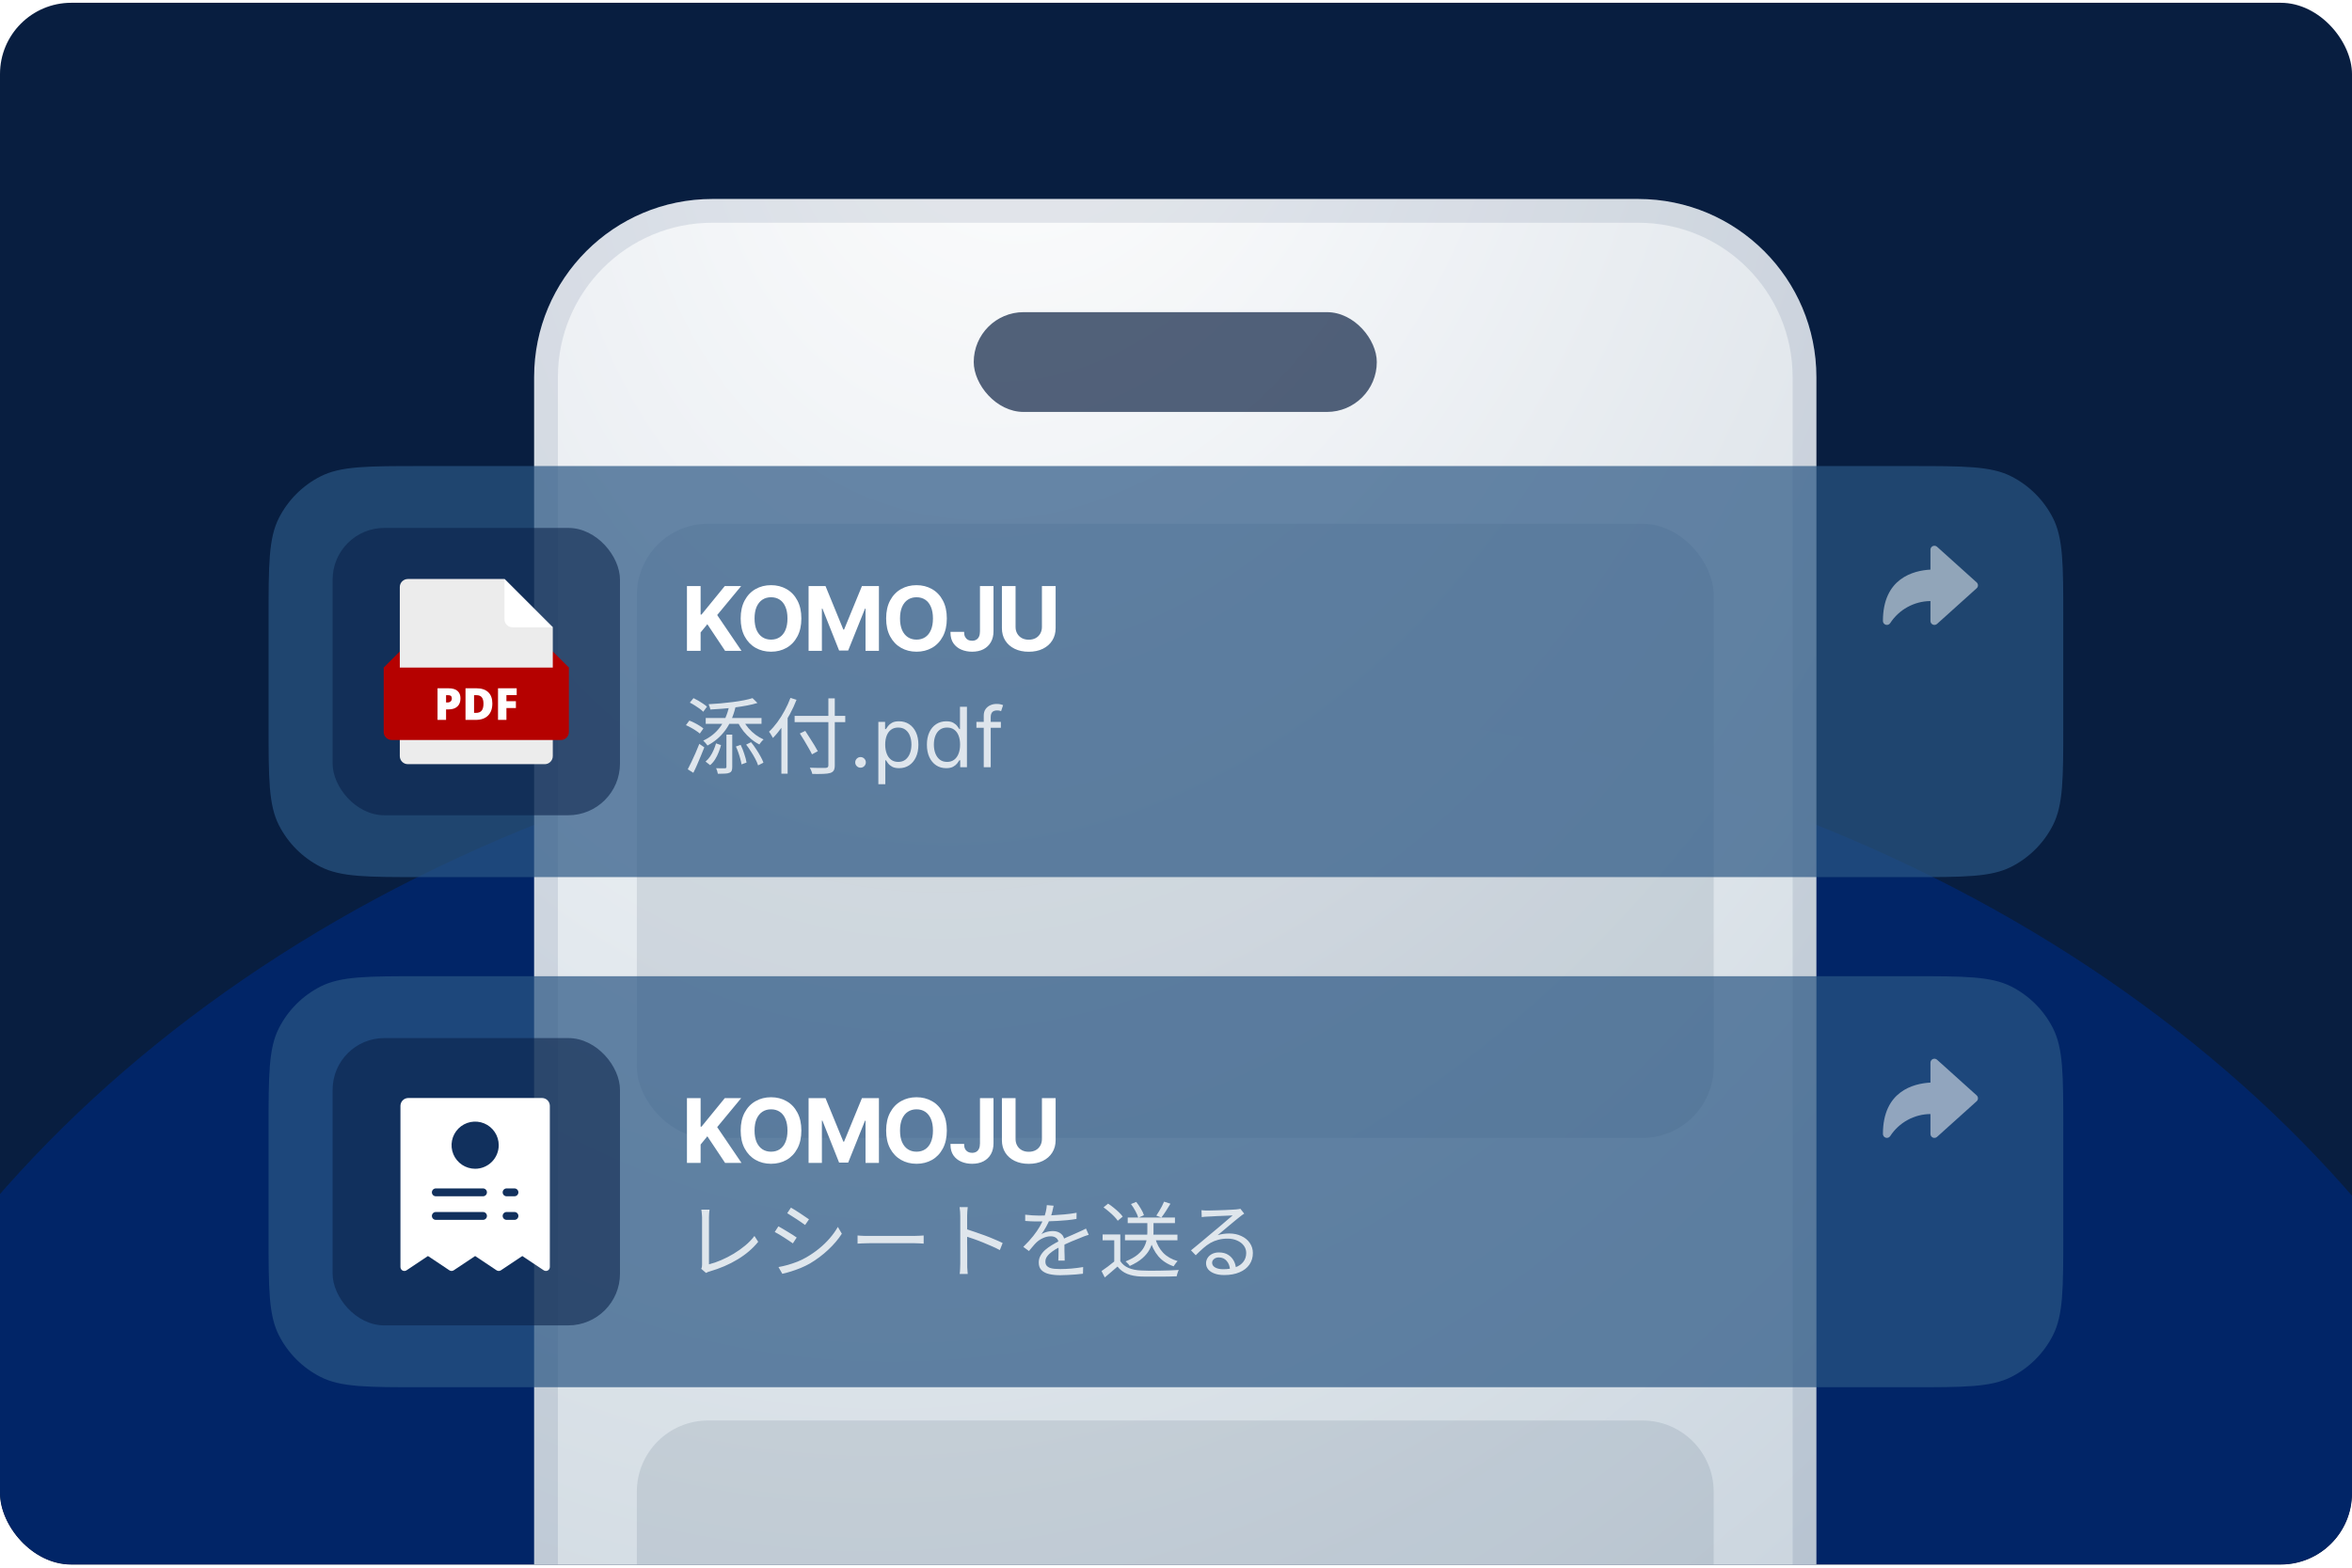
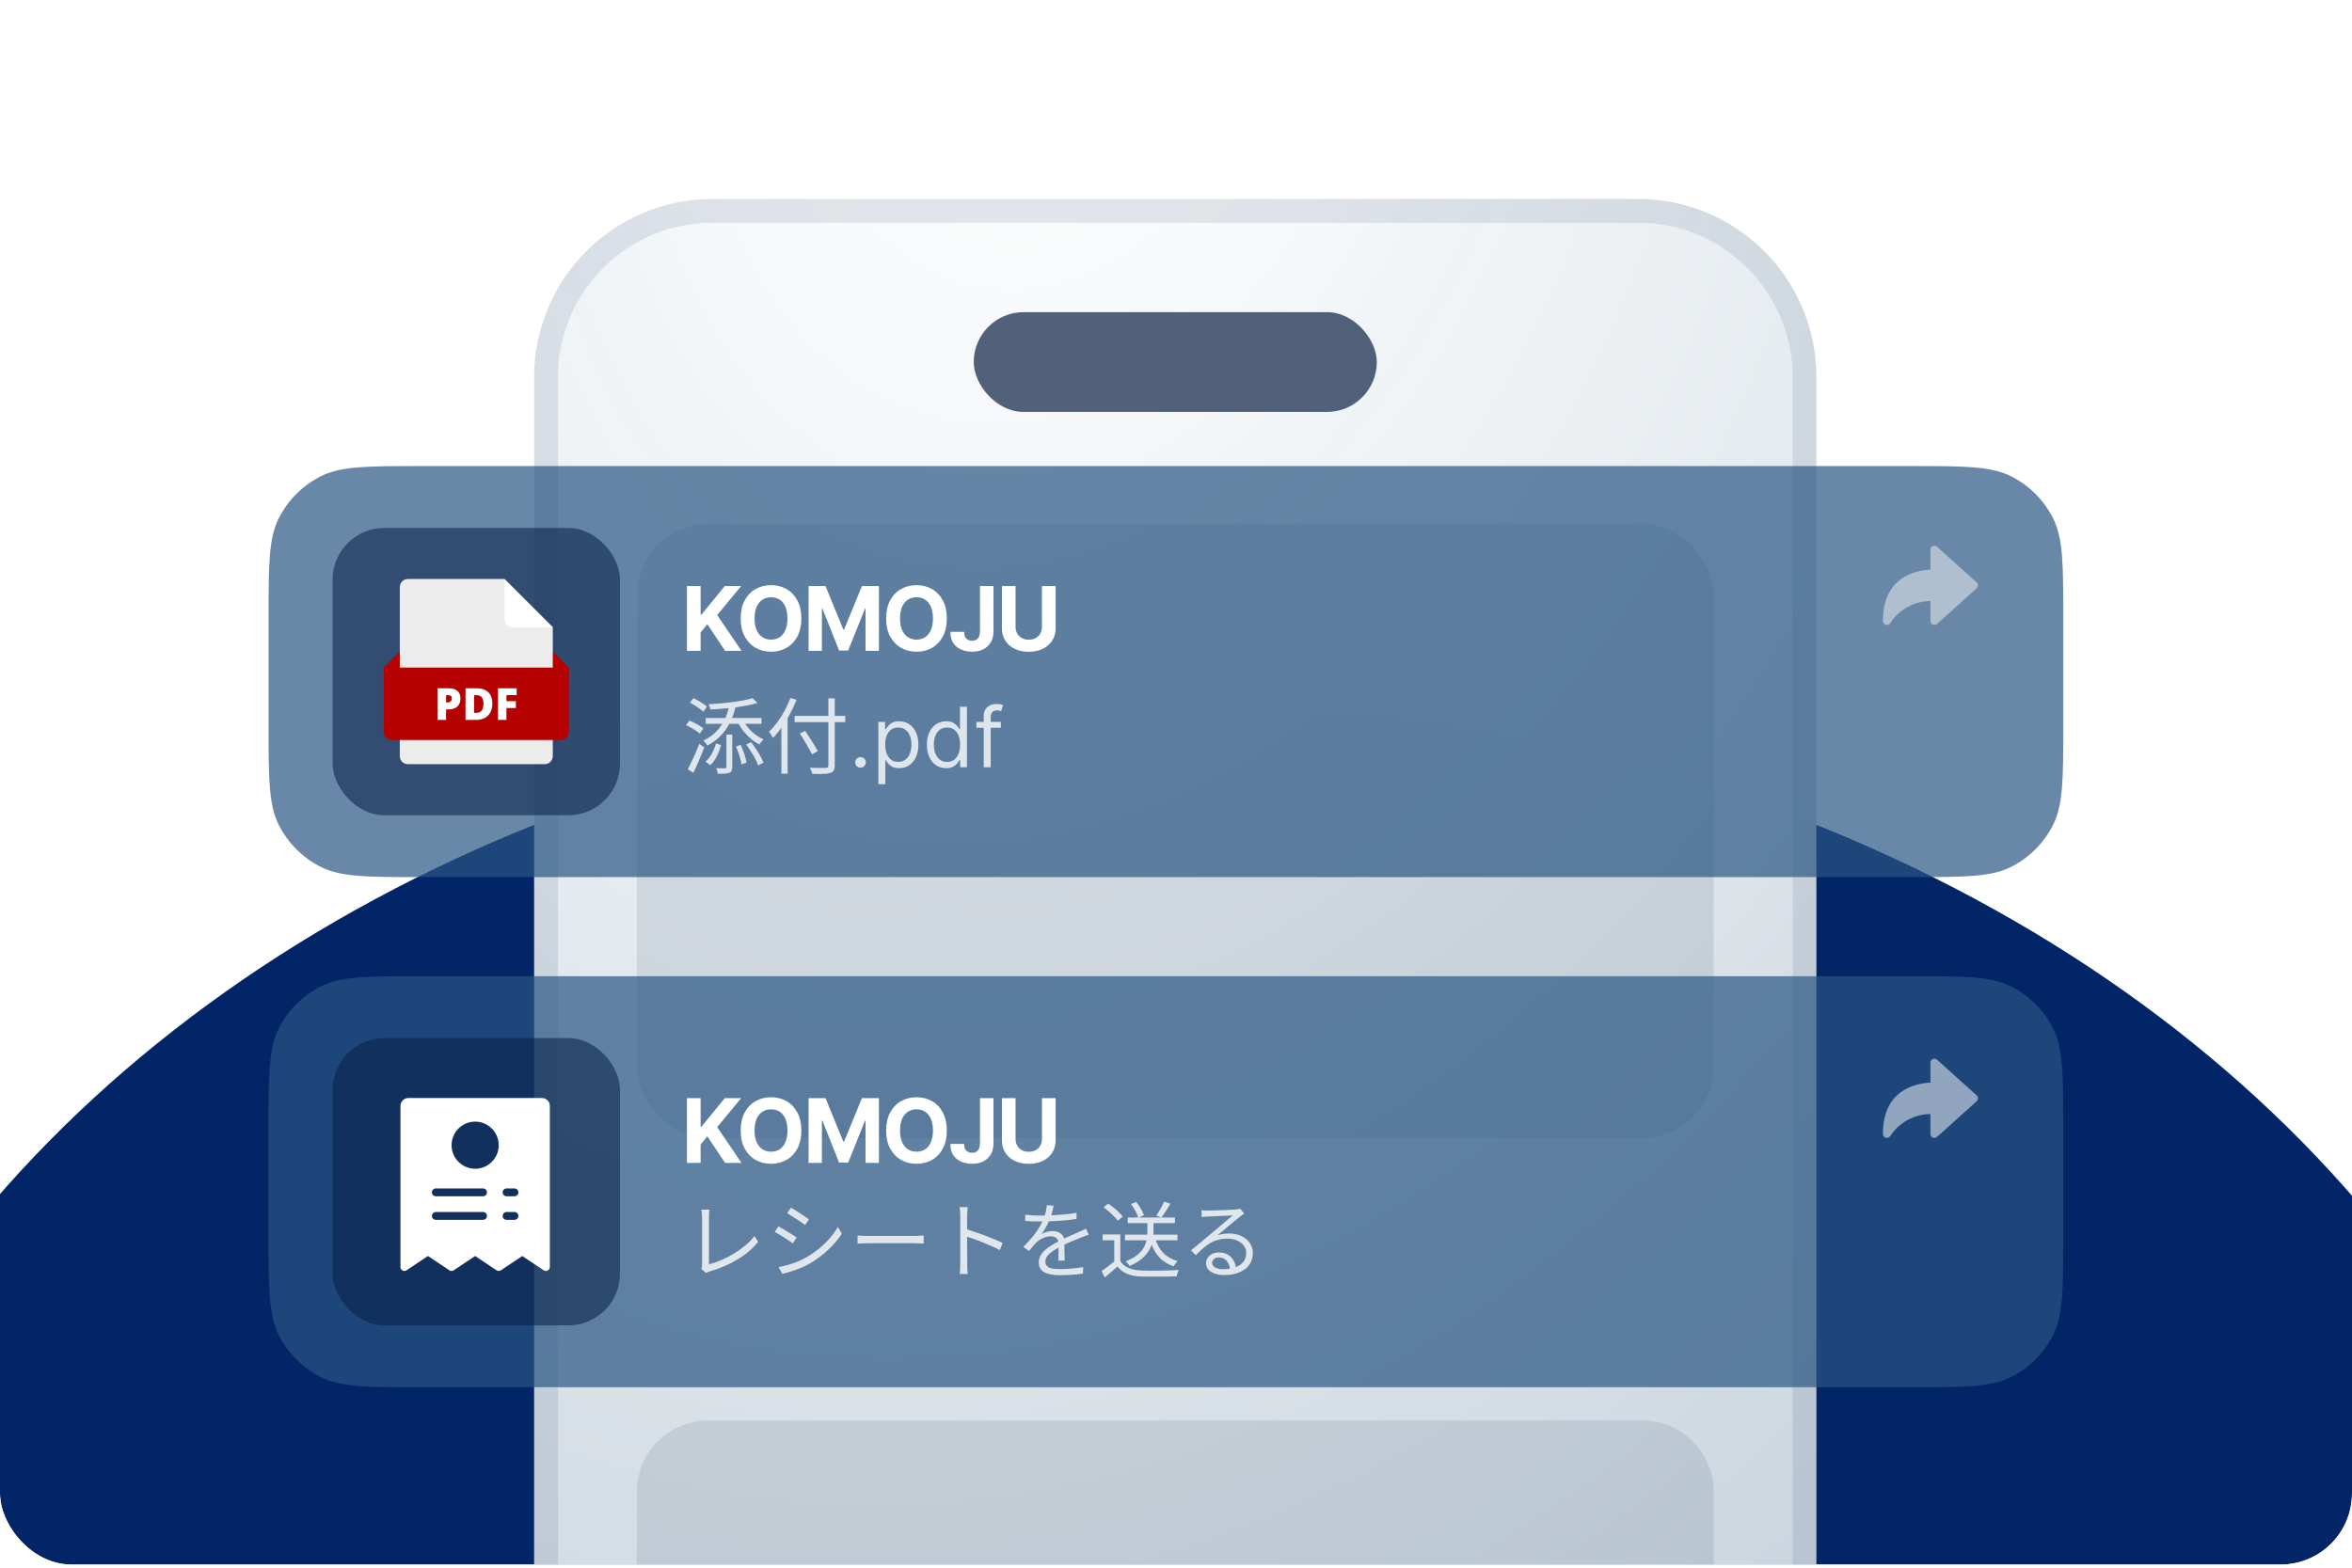
<svg xmlns="http://www.w3.org/2000/svg" width="396" height="264" viewBox="0 0 396 264" fill="none">
  <g clip-path="url(#clip0_11808_28622)">
-     <path d="M0 12.469C0 5.841 5.373 0.469 12 0.469H384C390.627 0.469 396 5.841 396 12.469V251.469C396 258.096 390.627 263.469 384 263.469H12C5.373 263.469 0 258.096 0 251.469V12.469Z" fill="#081E40" />
    <g filter="url(#filter0_f_11808_28622)">
      <ellipse cx="197.877" cy="312.881" rx="241.877" ry="194.412" fill="#012567" />
    </g>
    <path d="M89.93 63.51C89.93 46.941 103.361 33.51 119.93 33.51H275.82C292.389 33.51 305.82 46.941 305.82 63.51V270.59C305.82 275.008 302.239 278.59 297.82 278.59H97.93C93.511 278.59 89.93 275.008 89.93 270.59V63.51Z" fill="url(#paint0_radial_11808_28622)" />
    <path d="M119.93 35.51H275.82C291.284 35.51 303.82 48.046 303.82 63.51V270.59C303.82 273.904 301.134 276.59 297.82 276.59H97.93C94.616 276.59 91.93 273.904 91.93 270.59V63.51C91.93 48.046 104.466 35.51 119.93 35.51Z" stroke="#042255" stroke-opacity="0.1" stroke-width="4" />
    <rect opacity="0.1" x="107.223" y="88.199" width="181.305" height="103.424" rx="12" fill="#081E40" />
    <path opacity="0.1" d="M107.223 251.213C107.223 244.585 112.595 239.213 119.223 239.213H276.527C283.155 239.213 288.527 244.585 288.527 251.213V330.637C288.527 337.264 283.155 342.637 276.527 342.637H119.223C112.595 342.637 107.223 337.264 107.223 330.637V251.213Z" fill="#081E40" />
    <path data-figma-bg-blur-radius="103.221" d="M45.219 104.086C45.219 95.126 45.219 90.645 46.963 87.222C48.497 84.212 50.944 81.764 53.955 80.23C57.377 78.486 61.858 78.486 70.819 78.486H321.787C330.748 78.486 335.228 78.486 338.651 80.23C341.661 81.764 344.109 84.212 345.643 87.222C347.387 90.645 347.387 95.126 347.387 104.086V122.105C347.387 131.066 347.387 135.546 345.643 138.969C344.109 141.98 341.661 144.427 338.651 145.961C335.228 147.705 330.748 147.705 321.787 147.705H70.819C61.858 147.705 57.377 147.705 53.955 145.961C50.944 144.427 48.497 141.98 46.963 138.969C45.219 135.546 45.219 131.066 45.219 122.105V104.086Z" fill="#2A5684" fill-opacity="0.7" />
    <path d="M115.66 109.602V98.689H117.96V103.5H118.106L122.032 98.689H124.793L120.75 103.574L124.845 109.602H122.083L119.095 105.119L117.96 106.503V109.602H115.66ZM129.818 109.748C128.851 109.748 127.982 109.528 127.21 109.089C126.439 108.649 125.829 108.012 125.379 107.177C124.93 106.342 124.706 105.334 124.706 104.152C124.706 102.961 124.93 101.948 125.379 101.113C125.829 100.273 126.439 99.636 127.21 99.201C127.982 98.762 128.851 98.542 129.818 98.542C130.785 98.542 131.654 98.762 132.425 99.201C133.197 99.636 133.805 100.273 134.249 101.113C134.698 101.948 134.923 102.961 134.923 104.152C134.923 105.339 134.698 106.35 134.249 107.185C133.805 108.02 133.197 108.657 132.425 109.096C131.654 109.531 130.785 109.748 129.818 109.748ZM129.818 107.712C130.379 107.712 130.868 107.575 131.283 107.302C131.698 107.028 132.018 106.628 132.242 106.101C132.472 105.568 132.586 104.919 132.586 104.152C132.586 103.381 132.472 102.729 132.242 102.197C132.018 101.665 131.698 101.262 131.283 100.988C130.868 100.715 130.379 100.578 129.818 100.578C129.261 100.578 128.775 100.715 128.36 100.988C127.945 101.262 127.621 101.665 127.386 102.197C127.157 102.729 127.042 103.381 127.042 104.152C127.042 104.919 127.157 105.568 127.386 106.101C127.621 106.628 127.945 107.028 128.36 107.302C128.775 107.575 129.261 107.712 129.818 107.712ZM136.139 98.689H138.988L141.991 106.02H142.115L145.125 98.689H147.982V109.602H145.726V102.497H145.638L142.804 109.55H141.28L138.468 102.482H138.38V109.602H136.139V98.689ZM154.31 109.748C153.343 109.748 152.474 109.528 151.703 109.089C150.931 108.649 150.321 108.012 149.872 107.177C149.422 106.342 149.198 105.334 149.198 104.152C149.198 102.961 149.422 101.948 149.872 101.113C150.321 100.273 150.931 99.636 151.703 99.201C152.474 98.762 153.343 98.542 154.31 98.542C155.277 98.542 156.146 98.762 156.917 99.201C157.689 99.636 158.297 100.273 158.741 101.113C159.19 101.948 159.415 102.961 159.415 104.152C159.415 105.339 159.19 106.35 158.741 107.185C158.297 108.02 157.689 108.657 156.917 109.096C156.146 109.531 155.277 109.748 154.31 109.748ZM154.31 107.712C154.872 107.712 155.36 107.575 155.775 107.302C156.19 107.028 156.51 106.628 156.734 106.101C156.964 105.568 157.079 104.919 157.079 104.152C157.079 103.381 156.964 102.729 156.734 102.197C156.51 101.665 156.19 101.262 155.775 100.988C155.36 100.715 154.872 100.578 154.31 100.578C153.753 100.578 153.268 100.715 152.853 100.988C152.438 101.262 152.113 101.665 151.878 102.197C151.649 102.729 151.534 103.381 151.534 104.152C151.534 104.919 151.649 105.568 151.878 106.101C152.113 106.628 152.438 107.028 152.853 107.302C153.268 107.575 153.753 107.712 154.31 107.712ZM163.67 109.748C163.011 109.748 162.406 109.631 161.854 109.396C161.302 109.162 160.86 108.808 160.528 108.334C160.196 107.861 160.03 107.258 160.03 106.525V106.401H162.33V106.525C162.33 106.813 162.386 107.06 162.499 107.265C162.611 107.47 162.767 107.629 162.967 107.741C163.167 107.849 163.402 107.902 163.67 107.902C163.954 107.902 164.193 107.841 164.388 107.719C164.588 107.597 164.74 107.419 164.842 107.185C164.945 106.945 164.996 106.652 164.996 106.306V98.689H167.274V106.306C167.274 107.004 167.127 107.612 166.834 108.129C166.542 108.647 166.124 109.047 165.582 109.331C165.045 109.609 164.408 109.748 163.67 109.748ZM175.426 98.689H177.733V105.771C177.733 106.567 177.542 107.265 177.162 107.866C176.786 108.461 176.258 108.925 175.58 109.257C174.901 109.589 174.11 109.755 173.207 109.755C172.303 109.755 171.512 109.589 170.833 109.257C170.155 108.925 169.627 108.461 169.251 107.866C168.875 107.265 168.688 106.567 168.688 105.771V98.689H170.987V105.581C170.987 105.996 171.08 106.367 171.266 106.694C171.451 107.016 171.71 107.27 172.042 107.456C172.374 107.636 172.762 107.727 173.207 107.727C173.656 107.727 174.046 107.636 174.378 107.456C174.71 107.27 174.967 107.016 175.147 106.694C175.333 106.367 175.426 105.996 175.426 105.581V98.689Z" fill="white" />
    <path opacity="0.8" d="M120.557 125.183L121.397 125.477C121.294 125.869 121.159 126.275 120.991 126.695C120.832 127.106 120.636 127.498 120.403 127.871C120.17 128.245 119.89 128.571 119.563 128.851L118.793 128.249C119.092 127.997 119.353 127.703 119.577 127.367C119.801 127.031 119.992 126.677 120.151 126.303C120.319 125.921 120.454 125.547 120.557 125.183ZM123.903 125.715L124.701 125.435C124.934 125.902 125.14 126.415 125.317 126.975C125.504 127.526 125.63 128.007 125.695 128.417L124.841 128.725C124.813 128.455 124.748 128.147 124.645 127.801C124.552 127.447 124.44 127.087 124.309 126.723C124.188 126.359 124.052 126.023 123.903 125.715ZM125.625 125.393L126.451 124.987C126.74 125.333 127.02 125.715 127.291 126.135C127.571 126.546 127.818 126.952 128.033 127.353C128.257 127.745 128.425 128.105 128.537 128.431L127.641 128.893C127.538 128.567 127.38 128.198 127.165 127.787C126.95 127.377 126.708 126.966 126.437 126.555C126.176 126.135 125.905 125.748 125.625 125.393ZM125.149 121.361C125.382 121.8 125.676 122.225 126.031 122.635C126.386 123.046 126.782 123.415 127.221 123.741C127.66 124.059 128.108 124.32 128.565 124.525C128.49 124.581 128.406 124.661 128.313 124.763C128.22 124.866 128.131 124.973 128.047 125.085C127.972 125.188 127.907 125.281 127.851 125.365C127.366 125.123 126.894 124.81 126.437 124.427C125.989 124.045 125.574 123.62 125.191 123.153C124.818 122.677 124.5 122.183 124.239 121.669L125.149 121.361ZM122.769 118.911L123.833 119.079C123.46 120.638 122.881 121.945 122.097 122.999C121.322 124.054 120.328 124.903 119.115 125.547C119.068 125.473 119.003 125.384 118.919 125.281C118.835 125.179 118.746 125.076 118.653 124.973C118.56 124.871 118.476 124.787 118.401 124.721C119.577 124.171 120.52 123.415 121.229 122.453C121.948 121.492 122.461 120.311 122.769 118.911ZM126.703 117.567L127.529 118.379C127.025 118.538 126.456 118.678 125.821 118.799C125.186 118.921 124.514 119.028 123.805 119.121C123.105 119.215 122.396 119.289 121.677 119.345C120.958 119.401 120.263 119.448 119.591 119.485C119.582 119.355 119.544 119.205 119.479 119.037C119.423 118.86 119.367 118.711 119.311 118.589C119.964 118.552 120.636 118.505 121.327 118.449C122.027 118.384 122.708 118.309 123.371 118.225C124.034 118.141 124.65 118.043 125.219 117.931C125.798 117.819 126.292 117.698 126.703 117.567ZM118.821 120.913H128.215V121.893H118.821V120.913ZM122.307 123.713H123.287V129.159C123.287 129.43 123.254 129.64 123.189 129.789C123.124 129.948 122.993 130.065 122.797 130.139C122.61 130.223 122.358 130.27 122.041 130.279C121.733 130.298 121.341 130.307 120.865 130.307C120.846 130.177 120.809 130.023 120.753 129.845C120.697 129.668 120.632 129.509 120.557 129.369C120.912 129.379 121.229 129.383 121.509 129.383C121.789 129.383 121.976 129.383 122.069 129.383C122.228 129.374 122.307 129.299 122.307 129.159V123.713ZM116.147 118.323L116.763 117.567C117.024 117.689 117.3 117.833 117.589 118.001C117.878 118.169 118.149 118.342 118.401 118.519C118.662 118.687 118.872 118.851 119.031 119.009L118.401 119.863C118.252 119.695 118.051 119.523 117.799 119.345C117.547 119.159 117.276 118.977 116.987 118.799C116.698 118.613 116.418 118.454 116.147 118.323ZM115.489 122.117L116.063 121.347C116.352 121.45 116.646 121.581 116.945 121.739C117.244 121.889 117.524 122.047 117.785 122.215C118.046 122.374 118.261 122.528 118.429 122.677L117.827 123.531C117.659 123.382 117.444 123.223 117.183 123.055C116.931 122.878 116.656 122.71 116.357 122.551C116.058 122.383 115.769 122.239 115.489 122.117ZM115.797 129.551C115.984 129.197 116.189 128.786 116.413 128.319C116.646 127.843 116.875 127.344 117.099 126.821C117.332 126.289 117.547 125.771 117.743 125.267L118.583 125.855C118.406 126.322 118.21 126.807 117.995 127.311C117.79 127.815 117.58 128.31 117.365 128.795C117.16 129.271 116.95 129.719 116.735 130.139L115.797 129.551ZM133.787 120.549H142.313V121.613H133.787V120.549ZM139.471 117.609H140.549V128.879C140.549 129.281 140.488 129.575 140.367 129.761C140.246 129.948 140.054 130.083 139.793 130.167C139.522 130.251 139.14 130.303 138.645 130.321C138.15 130.34 137.525 130.345 136.769 130.335C136.75 130.242 136.718 130.13 136.671 129.999C136.624 129.878 136.573 129.752 136.517 129.621C136.461 129.5 136.405 129.388 136.349 129.285C136.741 129.304 137.119 129.313 137.483 129.313C137.856 129.323 138.178 129.323 138.449 129.313C138.72 129.313 138.906 129.313 139.009 129.313C139.177 129.304 139.294 129.267 139.359 129.201C139.434 129.145 139.471 129.038 139.471 128.879V117.609ZM134.669 123.517L135.579 123.083C135.822 123.447 136.074 123.839 136.335 124.259C136.606 124.679 136.862 125.085 137.105 125.477C137.348 125.869 137.544 126.21 137.693 126.499L136.713 127.031C136.573 126.733 136.386 126.383 136.153 125.981C135.929 125.58 135.686 125.165 135.425 124.735C135.164 124.297 134.912 123.891 134.669 123.517ZM131.561 121.249L132.611 120.199V120.213V130.293H131.561V121.249ZM133.087 117.525L134.109 117.847C133.792 118.659 133.423 119.457 133.003 120.241C132.583 121.025 132.13 121.763 131.645 122.453C131.16 123.135 130.656 123.741 130.133 124.273C130.096 124.189 130.035 124.082 129.951 123.951C129.876 123.811 129.797 123.676 129.713 123.545C129.629 123.415 129.55 123.307 129.475 123.223C129.96 122.766 130.427 122.234 130.875 121.627C131.323 121.021 131.734 120.367 132.107 119.667C132.49 118.967 132.816 118.253 133.087 117.525ZM144.886 129.281C144.641 129.281 144.43 129.193 144.255 129.017C144.079 128.842 143.991 128.631 143.991 128.386C143.991 128.141 144.079 127.93 144.255 127.754C144.43 127.579 144.641 127.491 144.886 127.491C145.131 127.491 145.342 127.579 145.517 127.754C145.693 127.93 145.781 128.141 145.781 128.386C145.781 128.548 145.739 128.697 145.657 128.833C145.577 128.969 145.469 129.079 145.333 129.161C145.201 129.241 145.052 129.281 144.886 129.281ZM147.886 132.065V121.565H149.02V122.778H149.159C149.245 122.645 149.365 122.476 149.517 122.271C149.673 122.062 149.895 121.876 150.183 121.714C150.475 121.548 150.869 121.465 151.366 121.465C152.009 121.465 152.576 121.626 153.067 121.948C153.557 122.269 153.94 122.725 154.215 123.315C154.49 123.905 154.628 124.601 154.628 125.403C154.628 126.212 154.49 126.913 154.215 127.506C153.94 128.096 153.559 128.553 153.072 128.878C152.585 129.2 152.023 129.36 151.386 129.36C150.896 129.36 150.503 129.279 150.208 129.117C149.913 128.951 149.686 128.764 149.527 128.555C149.368 128.343 149.245 128.167 149.159 128.028H149.06V132.065H147.886ZM149.04 125.383C149.04 125.96 149.124 126.468 149.293 126.909C149.462 127.347 149.709 127.69 150.034 127.938C150.359 128.184 150.757 128.306 151.227 128.306C151.718 128.306 152.127 128.177 152.455 127.919C152.787 127.657 153.035 127.305 153.201 126.865C153.37 126.42 153.455 125.927 153.455 125.383C153.455 124.846 153.372 124.362 153.206 123.931C153.044 123.497 152.797 123.154 152.465 122.902C152.137 122.647 151.724 122.519 151.227 122.519C150.75 122.519 150.349 122.64 150.024 122.882C149.699 123.121 149.454 123.456 149.288 123.887C149.123 124.314 149.04 124.813 149.04 125.383ZM159.301 129.36C158.665 129.36 158.103 129.2 157.616 128.878C157.129 128.553 156.747 128.096 156.472 127.506C156.197 126.913 156.06 126.212 156.06 125.403C156.06 124.601 156.197 123.905 156.472 123.315C156.747 122.725 157.13 122.269 157.621 121.948C158.111 121.626 158.678 121.465 159.321 121.465C159.818 121.465 160.211 121.548 160.499 121.714C160.791 121.876 161.013 122.062 161.165 122.271C161.321 122.476 161.442 122.645 161.528 122.778H161.628V119.019H162.801V129.201H161.668V128.028H161.528C161.442 128.167 161.32 128.343 161.161 128.555C161.001 128.764 160.774 128.951 160.479 129.117C160.184 129.279 159.792 129.36 159.301 129.36ZM159.46 128.306C159.931 128.306 160.329 128.184 160.653 127.938C160.978 127.69 161.225 127.347 161.394 126.909C161.563 126.468 161.648 125.96 161.648 125.383C161.648 124.813 161.565 124.314 161.399 123.887C161.233 123.456 160.988 123.121 160.663 122.882C160.339 122.64 159.938 122.519 159.46 122.519C158.963 122.519 158.549 122.647 158.217 122.902C157.889 123.154 157.642 123.497 157.477 123.931C157.314 124.362 157.233 124.846 157.233 125.383C157.233 125.927 157.316 126.42 157.482 126.865C157.651 127.305 157.899 127.657 158.227 127.919C158.559 128.177 158.97 128.306 159.46 128.306ZM168.513 121.565V122.559H164.397V121.565H168.513ZM165.63 129.201V120.511C165.63 120.073 165.733 119.709 165.938 119.417C166.144 119.125 166.411 118.907 166.739 118.761C167.067 118.615 167.413 118.542 167.778 118.542C168.066 118.542 168.301 118.565 168.484 118.612C168.666 118.658 168.802 118.701 168.891 118.741L168.553 119.755C168.494 119.735 168.411 119.71 168.305 119.681C168.202 119.651 168.066 119.636 167.897 119.636C167.509 119.636 167.229 119.734 167.057 119.929C166.888 120.125 166.803 120.411 166.803 120.789V129.201H165.63Z" fill="white" />
    <path opacity="0.6" d="M326.136 92.075C326.04 91.989 325.921 91.932 325.794 91.912C325.667 91.892 325.537 91.91 325.419 91.962C325.301 92.015 325.202 92.1 325.131 92.208C325.061 92.316 325.024 92.442 325.024 92.571V95.923C322.178 96.078 317.023 97.358 317.023 104.572C317.024 104.715 317.07 104.855 317.156 104.97C317.242 105.085 317.363 105.169 317.501 105.21C317.639 105.251 317.786 105.246 317.921 105.196C318.055 105.147 318.17 105.055 318.249 104.934C318.984 103.804 319.987 102.873 321.169 102.225C322.351 101.576 323.676 101.231 325.024 101.218V104.572C325.024 104.7 325.061 104.827 325.131 104.935C325.202 105.043 325.301 105.128 325.419 105.18C325.537 105.233 325.667 105.25 325.794 105.23C325.921 105.21 326.04 105.154 326.136 105.068L332.803 99.067C332.873 99.005 332.928 98.928 332.967 98.843C333.005 98.757 333.024 98.665 333.024 98.571C333.024 98.478 333.005 98.385 332.967 98.3C332.928 98.214 332.873 98.138 332.803 98.075L326.136 92.075Z" fill="#DDE4EB" />
    <rect x="56" y="88.904" width="48.385" height="48.385" rx="8.709" fill="#081F46" fill-opacity="0.56" />
    <path d="M93.75 115.13H66.635L64.602 112.419L67.313 109.707H93.072L95.783 112.419L93.75 115.13Z" fill="#B50100" />
    <path d="M91.716 128.688H68.669C67.92 128.688 67.313 128.081 67.313 127.332V98.862C67.313 98.112 67.92 97.506 68.669 97.506H84.937L93.072 105.64V127.332C93.072 128.081 92.465 128.688 91.716 128.688Z" fill="#ECECEC" />
    <path d="M84.937 97.506V104.284C84.937 105.034 85.544 105.64 86.293 105.64H93.072L84.937 97.506Z" fill="white" />
    <path d="M94.427 124.62H65.957C65.208 124.62 64.602 124.014 64.602 123.265V112.419H95.783V123.265C95.783 124.014 95.177 124.62 94.427 124.62Z" fill="#B50100" />
    <path d="M77.529 117.601C77.529 118.196 77.353 118.656 77.003 118.979C76.652 119.304 76.154 119.465 75.508 119.465H75.104V121.231H73.666V115.908H75.508C76.181 115.908 76.686 116.055 77.023 116.348C77.36 116.642 77.529 117.06 77.529 117.601ZM75.104 118.293H75.367C75.583 118.293 75.754 118.232 75.882 118.11C76.009 117.989 76.073 117.821 76.073 117.609C76.073 117.249 75.874 117.07 75.476 117.07H75.104V118.293Z" fill="white" />
    <path d="M82.896 118.457C82.896 119.345 82.651 120.029 82.162 120.51C81.673 120.991 80.986 121.231 80.1 121.231H78.377V115.908H80.219C81.074 115.908 81.733 116.126 82.198 116.563C82.663 117 82.896 117.631 82.896 118.457ZM81.403 118.507C81.403 118.019 81.307 117.658 81.114 117.422C80.921 117.186 80.628 117.069 80.234 117.069H79.816V120.05H80.136C80.573 120.05 80.893 119.923 81.097 119.669C81.301 119.416 81.403 119.029 81.403 118.507Z" fill="white" />
    <path d="M83.849 121.231V115.908H86.995V117.061H85.266V118.078H86.861V119.231H85.266V121.231H83.849Z" fill="white" />
    <path data-figma-bg-blur-radius="103.221" d="M45.219 189.995C45.219 181.034 45.219 176.553 46.963 173.131C48.497 170.12 50.944 167.672 53.955 166.138C57.377 164.395 61.858 164.395 70.819 164.395H321.787C330.748 164.395 335.228 164.395 338.651 166.138C341.661 167.672 344.109 170.12 345.643 173.131C347.387 176.553 347.387 181.034 347.387 189.995V208.013C347.387 216.974 347.387 221.455 345.643 224.877C344.109 227.888 341.661 230.335 338.651 231.869C335.228 233.613 330.748 233.613 321.787 233.613H70.819C61.858 233.613 57.377 233.613 53.955 231.869C50.944 230.335 48.497 227.888 46.963 224.877C45.219 221.455 45.219 216.974 45.219 208.013V189.995Z" fill="#2A5684" fill-opacity="0.7" />
    <path opacity="0.6" d="M326.136 178.46C326.04 178.374 325.921 178.317 325.794 178.297C325.667 178.277 325.537 178.294 325.419 178.347C325.301 178.399 325.202 178.485 325.131 178.593C325.061 178.701 325.024 178.827 325.024 178.956V182.308C322.178 182.463 317.023 183.743 317.023 190.956C317.024 191.1 317.07 191.24 317.156 191.355C317.242 191.47 317.363 191.554 317.501 191.595C317.639 191.635 317.786 191.631 317.921 191.581C318.055 191.531 318.17 191.439 318.249 191.319C318.984 190.189 319.987 189.258 321.169 188.61C322.351 187.961 323.676 187.615 325.024 187.603V190.956C325.024 191.085 325.061 191.211 325.131 191.319C325.202 191.427 325.301 191.513 325.419 191.565C325.537 191.618 325.667 191.635 325.794 191.615C325.921 191.595 326.04 191.539 326.136 191.452L332.803 185.452C332.873 185.39 332.928 185.313 332.967 185.228C333.005 185.142 333.024 185.05 333.024 184.956C333.024 184.862 333.005 184.77 332.967 184.684C332.928 184.599 332.873 184.523 332.803 184.46L326.136 178.46Z" fill="#DDE4EB" />
    <rect x="56" y="174.812" width="48.385" height="48.385" rx="8.709" fill="#081F46" fill-opacity="0.56" />
    <path d="M91.251 184.906H68.746C68.395 184.906 68.058 185.046 67.81 185.294C67.561 185.542 67.422 185.879 67.422 186.23V213.369C67.422 213.489 67.454 213.607 67.516 213.71C67.578 213.812 67.666 213.897 67.772 213.953C67.877 214.01 67.996 214.036 68.116 214.031C68.236 214.025 68.352 213.987 68.451 213.92L72.055 211.516L75.66 213.919C75.768 213.991 75.896 214.03 76.027 214.03C76.158 214.03 76.286 213.991 76.394 213.919L79.999 211.516L83.603 213.919C83.712 213.991 83.839 214.03 83.97 214.03C84.101 214.03 84.229 213.991 84.338 213.919L87.942 211.516L91.546 213.919C91.646 213.985 91.761 214.023 91.881 214.029C92.001 214.035 92.12 214.008 92.225 213.952C92.331 213.896 92.419 213.812 92.481 213.709C92.542 213.607 92.575 213.489 92.575 213.369V186.23C92.575 185.879 92.436 185.542 92.188 185.294C91.939 185.046 91.603 184.906 91.251 184.906ZM81.323 205.426H73.379C73.204 205.426 73.035 205.356 72.911 205.232C72.787 205.108 72.717 204.94 72.717 204.764C72.717 204.589 72.787 204.42 72.911 204.296C73.035 204.172 73.204 204.102 73.379 204.102H81.323C81.498 204.102 81.666 204.172 81.79 204.296C81.915 204.42 81.984 204.589 81.984 204.764C81.984 204.94 81.915 205.108 81.79 205.232C81.666 205.356 81.498 205.426 81.323 205.426ZM81.323 201.455H73.379C73.204 201.455 73.035 201.385 72.911 201.261C72.787 201.137 72.717 200.968 72.717 200.793C72.717 200.617 72.787 200.449 72.911 200.325C73.035 200.2 73.204 200.131 73.379 200.131H81.323C81.498 200.131 81.666 200.2 81.79 200.325C81.915 200.449 81.984 200.617 81.984 200.793C81.984 200.968 81.915 201.137 81.79 201.261C81.666 201.385 81.498 201.455 81.323 201.455ZM79.999 196.821C79.213 196.821 78.445 196.588 77.792 196.152C77.139 195.715 76.63 195.095 76.329 194.369C76.029 193.644 75.95 192.845 76.103 192.075C76.257 191.304 76.635 190.597 77.19 190.041C77.746 189.486 78.453 189.107 79.224 188.954C79.994 188.801 80.793 188.88 81.519 189.18C82.244 189.481 82.865 189.99 83.301 190.643C83.737 191.296 83.97 192.064 83.97 192.849C83.97 193.903 83.552 194.913 82.807 195.658C82.062 196.403 81.052 196.821 79.999 196.821ZM86.618 205.426H85.294C85.118 205.426 84.95 205.356 84.826 205.232C84.702 205.108 84.632 204.94 84.632 204.764C84.632 204.589 84.702 204.42 84.826 204.296C84.95 204.172 85.118 204.102 85.294 204.102H86.618C86.793 204.102 86.962 204.172 87.086 204.296C87.21 204.42 87.28 204.589 87.28 204.764C87.28 204.94 87.21 205.108 87.086 205.232C86.962 205.356 86.793 205.426 86.618 205.426ZM86.618 201.455H85.294C85.118 201.455 84.95 201.385 84.826 201.261C84.702 201.137 84.632 200.968 84.632 200.793C84.632 200.617 84.702 200.449 84.826 200.325C84.95 200.2 85.118 200.131 85.294 200.131H86.618C86.793 200.131 86.962 200.2 87.086 200.325C87.21 200.449 87.28 200.617 87.28 200.793C87.28 200.968 87.21 201.137 87.086 201.261C86.962 201.385 86.793 201.455 86.618 201.455Z" fill="white" />
    <path d="M115.66 195.836V184.923H117.96V189.735H118.106L122.032 184.923H124.793L120.75 189.808L124.845 195.836H122.083L119.095 191.354L117.96 192.738V195.836H115.66ZM129.818 195.982C128.851 195.982 127.982 195.763 127.21 195.323C126.439 194.884 125.829 194.247 125.379 193.412C124.93 192.577 124.706 191.568 124.706 190.387C124.706 189.195 124.93 188.182 125.379 187.347C125.829 186.507 126.439 185.87 127.21 185.436C127.982 184.996 128.851 184.776 129.818 184.776C130.785 184.776 131.654 184.996 132.425 185.436C133.197 185.87 133.805 186.507 134.249 187.347C134.698 188.182 134.923 189.195 134.923 190.387C134.923 191.573 134.698 192.584 134.249 193.419C133.805 194.254 133.197 194.891 132.425 195.331C131.654 195.765 130.785 195.982 129.818 195.982ZM129.818 193.946C130.379 193.946 130.868 193.81 131.283 193.536C131.698 193.263 132.018 192.862 132.242 192.335C132.472 191.803 132.586 191.153 132.586 190.387C132.586 189.615 132.472 188.963 132.242 188.431C132.018 187.899 131.698 187.496 131.283 187.223C130.868 186.949 130.379 186.812 129.818 186.812C129.261 186.812 128.775 186.949 128.36 187.223C127.945 187.496 127.621 187.899 127.386 188.431C127.157 188.963 127.042 189.615 127.042 190.387C127.042 191.153 127.157 191.803 127.386 192.335C127.621 192.862 127.945 193.263 128.36 193.536C128.775 193.81 129.261 193.946 129.818 193.946ZM136.139 184.923H138.988L141.991 192.254H142.115L145.125 184.923H147.982V195.836H145.726V188.731H145.638L142.804 195.785H141.28L138.468 188.717H138.38V195.836H136.139V184.923ZM154.31 195.982C153.343 195.982 152.474 195.763 151.703 195.323C150.931 194.884 150.321 194.247 149.872 193.412C149.422 192.577 149.198 191.568 149.198 190.387C149.198 189.195 149.422 188.182 149.872 187.347C150.321 186.507 150.931 185.87 151.703 185.436C152.474 184.996 153.343 184.776 154.31 184.776C155.277 184.776 156.146 184.996 156.917 185.436C157.689 185.87 158.297 186.507 158.741 187.347C159.19 188.182 159.415 189.195 159.415 190.387C159.415 191.573 159.19 192.584 158.741 193.419C158.297 194.254 157.689 194.891 156.917 195.331C156.146 195.765 155.277 195.982 154.31 195.982ZM154.31 193.946C154.872 193.946 155.36 193.81 155.775 193.536C156.19 193.263 156.51 192.862 156.734 192.335C156.964 191.803 157.079 191.153 157.079 190.387C157.079 189.615 156.964 188.963 156.734 188.431C156.51 187.899 156.19 187.496 155.775 187.223C155.36 186.949 154.872 186.812 154.31 186.812C153.753 186.812 153.268 186.949 152.853 187.223C152.438 187.496 152.113 187.899 151.878 188.431C151.649 188.963 151.534 189.615 151.534 190.387C151.534 191.153 151.649 191.803 151.878 192.335C152.113 192.862 152.438 193.263 152.853 193.536C153.268 193.81 153.753 193.946 154.31 193.946ZM163.67 195.982C163.011 195.982 162.406 195.865 161.854 195.631C161.302 195.396 160.86 195.042 160.528 194.569C160.196 194.095 160.03 193.492 160.03 192.76V192.635H162.33V192.76C162.33 193.048 162.386 193.294 162.499 193.5C162.611 193.705 162.767 193.863 162.967 193.976C163.167 194.083 163.402 194.137 163.67 194.137C163.954 194.137 164.193 194.076 164.388 193.954C164.588 193.832 164.74 193.653 164.842 193.419C164.945 193.18 164.996 192.887 164.996 192.54V184.923H167.274V192.54C167.274 193.238 167.127 193.846 166.834 194.364C166.542 194.881 166.124 195.282 165.582 195.565C165.045 195.843 164.408 195.982 163.67 195.982ZM175.426 184.923H177.733V192.005C177.733 192.801 177.542 193.5 177.162 194.1C176.786 194.696 176.258 195.16 175.58 195.492C174.901 195.824 174.11 195.99 173.207 195.99C172.303 195.99 171.512 195.824 170.833 195.492C170.155 195.16 169.627 194.696 169.251 194.1C168.875 193.5 168.688 192.801 168.688 192.005V184.923H170.987V191.815C170.987 192.23 171.08 192.601 171.266 192.928C171.451 193.25 171.71 193.504 172.042 193.69C172.374 193.871 172.762 193.961 173.207 193.961C173.656 193.961 174.046 193.871 174.378 193.69C174.71 193.504 174.967 193.25 175.147 192.928C175.333 192.601 175.426 192.23 175.426 191.815V184.923Z" fill="white" />
    <path opacity="0.8" d="M118.065 213.669C118.121 213.557 118.158 213.45 118.177 213.347C118.196 213.245 118.205 213.123 118.205 212.983C118.205 212.843 118.205 212.582 118.205 212.199C118.205 211.817 118.205 211.359 118.205 210.827C118.205 210.295 118.205 209.74 118.205 209.161C118.205 208.573 118.205 208.004 118.205 207.453C118.205 206.893 118.205 206.399 118.205 205.969C118.205 205.531 118.205 205.199 118.205 204.975C118.205 204.854 118.196 204.709 118.177 204.541C118.168 204.373 118.154 204.215 118.135 204.065C118.126 203.916 118.107 203.795 118.079 203.701H119.465C119.437 203.869 119.414 204.075 119.395 204.317C119.376 204.551 119.367 204.77 119.367 204.975C119.367 205.162 119.367 205.433 119.367 205.787C119.367 206.142 119.367 206.548 119.367 207.005C119.367 207.453 119.367 207.929 119.367 208.433C119.367 208.937 119.367 209.432 119.367 209.917C119.367 210.403 119.367 210.855 119.367 211.275C119.367 211.686 119.367 212.036 119.367 212.325C119.367 212.615 119.367 212.811 119.367 212.913C120.039 212.745 120.73 212.507 121.439 212.199C122.158 211.891 122.858 211.532 123.539 211.121C124.23 210.701 124.874 210.244 125.471 209.749C126.078 209.245 126.596 208.709 127.025 208.139L127.655 209.119C126.75 210.249 125.592 211.238 124.183 212.087C122.783 212.937 121.21 213.613 119.465 214.117C119.39 214.136 119.302 214.164 119.199 214.201C119.096 214.248 118.989 214.304 118.877 214.369L118.065 213.669ZM133.171 203.365C133.376 203.477 133.619 203.622 133.899 203.799C134.179 203.977 134.468 204.163 134.767 204.359C135.066 204.555 135.341 204.742 135.593 204.919C135.854 205.087 136.06 205.227 136.209 205.339L135.551 206.291C135.383 206.17 135.173 206.021 134.921 205.843C134.669 205.666 134.398 205.484 134.109 205.297C133.82 205.101 133.535 204.919 133.255 204.751C132.984 204.574 132.746 204.425 132.541 204.303L133.171 203.365ZM131.071 213.375C131.584 213.282 132.112 213.161 132.653 213.011C133.194 212.853 133.731 212.671 134.263 212.465C134.795 212.251 135.294 212.008 135.761 211.737C136.536 211.289 137.254 210.795 137.917 210.253C138.58 209.712 139.177 209.133 139.709 208.517C140.241 207.901 140.694 207.267 141.067 206.613L141.739 207.761C141.132 208.704 140.362 209.609 139.429 210.477C138.505 211.345 137.483 212.111 136.363 212.773C135.887 213.044 135.369 213.296 134.809 213.529C134.258 213.753 133.712 213.949 133.171 214.117C132.639 214.285 132.154 214.416 131.715 214.509L131.071 213.375ZM131.057 206.515C131.262 206.618 131.51 206.758 131.799 206.935C132.088 207.103 132.382 207.281 132.681 207.467C132.98 207.645 133.26 207.817 133.521 207.985C133.782 208.153 133.988 208.293 134.137 208.405L133.493 209.385C133.316 209.255 133.096 209.105 132.835 208.937C132.583 208.76 132.312 208.583 132.023 208.405C131.734 208.219 131.449 208.041 131.169 207.873C130.889 207.705 130.646 207.57 130.441 207.467L131.057 206.515ZM144.385 208.055C144.525 208.065 144.698 208.079 144.903 208.097C145.108 208.107 145.332 208.116 145.575 208.125C145.827 208.125 146.079 208.125 146.331 208.125C146.48 208.125 146.709 208.125 147.017 208.125C147.334 208.125 147.703 208.125 148.123 208.125C148.543 208.125 148.986 208.125 149.453 208.125C149.929 208.125 150.4 208.125 150.867 208.125C151.343 208.125 151.791 208.125 152.211 208.125C152.64 208.125 153.009 208.125 153.317 208.125C153.625 208.125 153.854 208.125 154.003 208.125C154.358 208.125 154.661 208.116 154.913 208.097C155.165 208.079 155.366 208.065 155.515 208.055V209.427C155.375 209.418 155.165 209.404 154.885 209.385C154.614 209.367 154.325 209.357 154.017 209.357C153.868 209.357 153.634 209.357 153.317 209.357C153 209.357 152.631 209.357 152.211 209.357C151.8 209.357 151.357 209.357 150.881 209.357C150.405 209.357 149.929 209.357 149.453 209.357C148.986 209.357 148.543 209.357 148.123 209.357C147.712 209.357 147.348 209.357 147.031 209.357C146.714 209.357 146.48 209.357 146.331 209.357C145.948 209.357 145.584 209.367 145.239 209.385C144.894 209.395 144.609 209.409 144.385 209.427V208.055ZM161.675 212.885C161.675 212.755 161.675 212.493 161.675 212.101C161.675 211.7 161.675 211.229 161.675 210.687C161.675 210.137 161.675 209.563 161.675 208.965C161.675 208.359 161.675 207.771 161.675 207.201C161.675 206.632 161.675 206.128 161.675 205.689C161.675 205.251 161.675 204.933 161.675 204.737C161.675 204.541 161.666 204.303 161.647 204.023C161.628 203.743 161.6 203.496 161.563 203.281H162.935C162.916 203.487 162.893 203.729 162.865 204.009C162.846 204.289 162.837 204.532 162.837 204.737C162.837 205.101 162.837 205.54 162.837 206.053C162.837 206.557 162.837 207.099 162.837 207.677C162.837 208.247 162.837 208.816 162.837 209.385C162.846 209.945 162.851 210.473 162.851 210.967C162.851 211.453 162.851 211.868 162.851 212.213C162.851 212.549 162.851 212.773 162.851 212.885C162.851 213.035 162.851 213.207 162.851 213.403C162.86 213.599 162.874 213.8 162.893 214.005C162.912 214.201 162.926 214.379 162.935 214.537H161.577C161.614 214.313 161.638 214.047 161.647 213.739C161.666 213.431 161.675 213.147 161.675 212.885ZM162.599 206.949C163.056 207.089 163.56 207.257 164.111 207.453C164.671 207.64 165.24 207.841 165.819 208.055C166.398 208.27 166.944 208.489 167.457 208.713C167.98 208.928 168.432 209.133 168.815 209.329L168.339 210.519C167.938 210.295 167.485 210.076 166.981 209.861C166.477 209.637 165.959 209.418 165.427 209.203C164.904 208.989 164.396 208.797 163.901 208.629C163.416 208.452 162.982 208.307 162.599 208.195V206.949ZM177.397 203.043C177.341 203.323 177.266 203.655 177.173 204.037C177.089 204.411 176.949 204.835 176.753 205.311C176.585 205.731 176.375 206.165 176.123 206.613C175.88 207.061 175.619 207.467 175.339 207.831C175.516 207.719 175.717 207.626 175.941 207.551C176.165 207.467 176.394 207.407 176.627 207.369C176.87 207.332 177.089 207.313 177.285 207.313C177.826 207.313 178.284 207.467 178.657 207.775C179.03 208.074 179.217 208.513 179.217 209.091C179.217 209.269 179.217 209.497 179.217 209.777C179.217 210.048 179.217 210.337 179.217 210.645C179.226 210.944 179.236 211.238 179.245 211.527C179.254 211.817 179.259 212.069 179.259 212.283H178.181C178.19 212.097 178.2 211.877 178.209 211.625C178.218 211.373 178.223 211.107 178.223 210.827C178.232 210.547 178.232 210.281 178.223 210.029C178.223 209.777 178.223 209.563 178.223 209.385C178.223 208.975 178.097 208.676 177.845 208.489C177.602 208.293 177.294 208.195 176.921 208.195C176.482 208.195 176.048 208.293 175.619 208.489C175.199 208.676 174.83 208.919 174.513 209.217C174.308 209.413 174.102 209.637 173.897 209.889C173.701 210.132 173.482 210.393 173.239 210.673L172.287 209.973C172.959 209.32 173.519 208.709 173.967 208.139C174.415 207.57 174.779 207.043 175.059 206.557C175.339 206.063 175.558 205.619 175.717 205.227C175.866 204.835 175.988 204.443 176.081 204.051C176.174 203.65 176.23 203.281 176.249 202.945L177.397 203.043ZM172.609 204.555C172.982 204.602 173.388 204.639 173.827 204.667C174.266 204.695 174.648 204.709 174.975 204.709C175.6 204.709 176.272 204.695 176.991 204.667C177.71 204.63 178.433 204.579 179.161 204.513C179.898 204.448 180.598 204.355 181.261 204.233L181.247 205.269C180.762 205.353 180.244 205.423 179.693 205.479C179.142 205.526 178.582 205.568 178.013 205.605C177.444 205.633 176.893 205.657 176.361 205.675C175.838 205.685 175.353 205.689 174.905 205.689C174.709 205.689 174.48 205.689 174.219 205.689C173.967 205.68 173.701 205.671 173.421 205.661C173.141 205.643 172.87 205.624 172.609 205.605V204.555ZM183.305 207.943C183.184 207.971 183.048 208.013 182.899 208.069C182.759 208.116 182.614 208.167 182.465 208.223C182.325 208.279 182.19 208.335 182.059 208.391C181.574 208.578 181.009 208.807 180.365 209.077C179.721 209.348 179.063 209.661 178.391 210.015C177.924 210.249 177.514 210.496 177.159 210.757C176.804 211.009 176.524 211.275 176.319 211.555C176.114 211.826 176.011 212.125 176.011 212.451C176.011 212.722 176.072 212.941 176.193 213.109C176.324 213.277 176.506 213.408 176.739 213.501C176.972 213.585 177.238 213.641 177.537 213.669C177.845 213.697 178.181 213.711 178.545 213.711C179.086 213.711 179.702 213.683 180.393 213.627C181.093 213.562 181.751 213.478 182.367 213.375L182.339 214.495C181.984 214.542 181.583 214.584 181.135 214.621C180.696 214.659 180.248 214.687 179.791 214.705C179.343 214.733 178.914 214.747 178.503 214.747C177.84 214.747 177.234 214.687 176.683 214.565C176.142 214.444 175.708 214.229 175.381 213.921C175.054 213.613 174.891 213.175 174.891 212.605C174.891 212.185 174.989 211.803 175.185 211.457C175.381 211.103 175.642 210.781 175.969 210.491C176.305 210.202 176.674 209.936 177.075 209.693C177.476 209.441 177.887 209.213 178.307 209.007C178.755 208.765 179.175 208.555 179.567 208.377C179.968 208.2 180.346 208.037 180.701 207.887C181.056 207.738 181.387 207.589 181.695 207.439C181.9 207.346 182.096 207.257 182.283 207.173C182.47 207.089 182.656 206.996 182.843 206.893L183.305 207.943ZM189.409 207.915H198.243V208.867H189.409V207.915ZM189.871 205.031H197.823V205.969H189.871V205.031ZM193.175 205.451H194.211V207.551C194.211 207.99 194.164 208.457 194.071 208.951C193.987 209.437 193.81 209.931 193.539 210.435C193.268 210.939 192.867 211.425 192.335 211.891C191.803 212.358 191.094 212.792 190.207 213.193C190.17 213.109 190.109 213.021 190.025 212.927C189.941 212.834 189.852 212.741 189.759 212.647C189.675 212.554 189.591 212.479 189.507 212.423C190.366 212.078 191.042 211.7 191.537 211.289C192.032 210.869 192.391 210.445 192.615 210.015C192.848 209.577 192.998 209.147 193.063 208.727C193.138 208.307 193.175 207.911 193.175 207.537V205.451ZM194.505 208.531C194.776 209.502 195.219 210.314 195.835 210.967C196.46 211.611 197.272 212.078 198.271 212.367C198.196 212.433 198.117 212.521 198.033 212.633C197.949 212.736 197.87 212.843 197.795 212.955C197.72 213.058 197.655 213.156 197.599 213.249C196.544 212.885 195.69 212.325 195.037 211.569C194.393 210.813 193.912 209.861 193.595 208.713L194.505 208.531ZM188.625 207.887V212.843H187.603V208.867H185.643V207.887H188.625ZM188.625 212.381C188.961 212.895 189.428 213.277 190.025 213.529C190.622 213.781 191.327 213.921 192.139 213.949C192.522 213.968 192.984 213.982 193.525 213.991C194.076 213.991 194.65 213.987 195.247 213.977C195.854 213.968 196.437 213.954 196.997 213.935C197.557 213.917 198.047 213.893 198.467 213.865C198.42 213.94 198.374 214.043 198.327 214.173C198.28 214.304 198.238 214.435 198.201 214.565C198.164 214.705 198.136 214.827 198.117 214.929C197.734 214.948 197.282 214.962 196.759 214.971C196.236 214.981 195.695 214.985 195.135 214.985C194.575 214.995 194.029 214.995 193.497 214.985C192.974 214.985 192.522 214.981 192.139 214.971C191.224 214.934 190.44 214.785 189.787 214.523C189.143 214.262 188.597 213.851 188.149 213.291C187.813 213.59 187.468 213.889 187.113 214.187C186.758 214.495 186.39 214.808 186.007 215.125L185.461 214.047C185.797 213.823 186.156 213.567 186.539 213.277C186.931 212.979 187.309 212.68 187.673 212.381H188.625ZM185.797 203.323L186.567 202.693C186.875 202.889 187.188 203.118 187.505 203.379C187.822 203.631 188.116 203.888 188.387 204.149C188.658 204.411 188.872 204.653 189.031 204.877L188.191 205.577C188.051 205.353 187.846 205.106 187.575 204.835C187.314 204.565 187.024 204.299 186.707 204.037C186.399 203.767 186.096 203.529 185.797 203.323ZM195.989 202.357L197.067 202.707C196.824 203.109 196.568 203.524 196.297 203.953C196.026 204.373 195.774 204.733 195.541 205.031L194.687 204.709C194.836 204.495 194.99 204.252 195.149 203.981C195.317 203.701 195.476 203.421 195.625 203.141C195.774 202.852 195.896 202.591 195.989 202.357ZM190.417 202.763L191.299 202.399C191.579 202.745 191.84 203.127 192.083 203.547C192.335 203.958 192.508 204.322 192.601 204.639L191.649 205.073C191.565 204.756 191.406 204.383 191.173 203.953C190.94 203.515 190.688 203.118 190.417 202.763ZM202.289 203.799C202.448 203.818 202.616 203.832 202.793 203.841C202.98 203.851 203.143 203.855 203.283 203.855C203.423 203.855 203.652 203.851 203.969 203.841C204.296 203.832 204.66 203.823 205.061 203.813C205.472 203.795 205.878 203.781 206.279 203.771C206.69 203.753 207.054 203.734 207.371 203.715C207.698 203.697 207.936 203.683 208.085 203.673C208.29 203.655 208.449 203.636 208.561 203.617C208.673 203.599 208.766 203.58 208.841 203.561L209.485 204.373C209.364 204.457 209.233 204.546 209.093 204.639C208.962 204.733 208.832 204.835 208.701 204.947C208.524 205.078 208.286 205.269 207.987 205.521C207.688 205.764 207.357 206.039 206.993 206.347C206.638 206.646 206.288 206.94 205.943 207.229C205.598 207.519 205.285 207.78 205.005 208.013C205.332 207.901 205.658 207.827 205.985 207.789C206.321 207.743 206.643 207.719 206.951 207.719C207.726 207.719 208.412 207.864 209.009 208.153C209.616 208.433 210.087 208.821 210.423 209.315C210.768 209.81 210.941 210.375 210.941 211.009C210.941 211.756 210.745 212.409 210.353 212.969C209.961 213.529 209.406 213.959 208.687 214.257C207.968 214.565 207.114 214.719 206.125 214.719C205.49 214.719 204.944 214.635 204.487 214.467C204.03 214.299 203.675 214.066 203.423 213.767C203.18 213.469 203.059 213.123 203.059 212.731C203.059 212.414 203.148 212.115 203.325 211.835C203.502 211.555 203.754 211.331 204.081 211.163C204.408 210.995 204.786 210.911 205.215 210.911C205.84 210.911 206.358 211.042 206.769 211.303C207.18 211.555 207.497 211.891 207.721 212.311C207.945 212.722 208.071 213.165 208.099 213.641L207.091 213.809C207.054 213.212 206.867 212.722 206.531 212.339C206.204 211.947 205.761 211.751 205.201 211.751C204.884 211.751 204.618 211.84 204.403 212.017C204.188 212.195 204.081 212.405 204.081 212.647C204.081 212.983 204.254 213.249 204.599 213.445C204.944 213.641 205.392 213.739 205.943 213.739C206.736 213.739 207.422 213.632 208.001 213.417C208.589 213.203 209.037 212.89 209.345 212.479C209.662 212.069 209.821 211.574 209.821 210.995C209.821 210.538 209.686 210.127 209.415 209.763C209.144 209.399 208.771 209.115 208.295 208.909C207.828 208.695 207.292 208.587 206.685 208.587C206.097 208.587 205.57 208.653 205.103 208.783C204.636 208.905 204.198 209.082 203.787 209.315C203.386 209.549 202.984 209.843 202.583 210.197C202.191 210.543 201.771 210.939 201.323 211.387L200.525 210.561C200.814 210.328 201.132 210.067 201.477 209.777C201.832 209.479 202.186 209.185 202.541 208.895C202.896 208.597 203.222 208.321 203.521 208.069C203.829 207.808 204.086 207.593 204.291 207.425C204.487 207.267 204.73 207.066 205.019 206.823C205.318 206.571 205.626 206.31 205.943 206.039C206.26 205.769 206.559 205.512 206.839 205.269C207.128 205.027 207.362 204.831 207.539 204.681C207.39 204.681 207.17 204.691 206.881 204.709C206.592 204.719 206.27 204.733 205.915 204.751C205.56 204.761 205.206 204.775 204.851 204.793C204.506 204.812 204.188 204.831 203.899 204.849C203.619 204.859 203.404 204.868 203.255 204.877C203.106 204.887 202.952 204.896 202.793 204.905C202.634 204.915 202.48 204.933 202.331 204.961L202.289 203.799Z" fill="white" />
    <rect opacity="0.69" x="163.945" y="52.566" width="67.863" height="16.805" rx="8.402" fill="#081E40" />
  </g>
  <defs>
    <filter id="filter0_f_11808_28622" x="-144" y="18.469" width="683.754" height="588.824" color-interpolation-filters="sRGB" />
    <clipPath id="bgblur_1_11808_28622_clip_path" transform="translate(58.002 24.734)">
      <path d="M45.219 104.086C45.219 95.126 45.219 90.645 46.963 87.222C48.497 84.212 50.944 81.764 53.955 80.23C57.377 78.486 61.858 78.486 70.819 78.486H321.787C330.748 78.486 335.228 78.486 338.651 80.23C341.661 81.764 344.109 84.212 345.643 87.222C347.387 90.645 347.387 95.126 347.387 104.086V122.105C347.387 131.066 347.387 135.546 345.643 138.969C344.109 141.98 341.661 144.427 338.651 145.961C335.228 147.705 330.748 147.705 321.787 147.705H70.819C61.858 147.705 57.377 147.705 53.955 145.961C50.944 144.427 48.497 141.98 46.963 138.969C45.219 135.546 45.219 131.066 45.219 122.105V104.086Z" />
    </clipPath>
    <clipPath id="bgblur_2_11808_28622_clip_path" transform="translate(58.002 -61.174)">
      <path d="M45.219 189.995C45.219 181.034 45.219 176.553 46.963 173.131C48.497 170.12 50.944 167.672 53.955 166.138C57.377 164.395 61.858 164.395 70.819 164.395H321.787C330.748 164.395 335.228 164.395 338.651 166.138C341.661 167.672 344.109 170.12 345.643 173.131C347.387 176.553 347.387 181.034 347.387 189.995V208.013C347.387 216.974 347.387 221.455 345.643 224.877C344.109 227.888 341.661 230.335 338.651 231.869C335.228 233.613 330.748 233.613 321.787 233.613H70.819C61.858 233.613 57.377 233.613 53.955 231.869C50.944 230.335 48.497 227.888 46.963 224.877C45.219 221.455 45.219 216.974 45.219 208.013V189.995Z" />
    </clipPath>
    <radialGradient id="paint0_radial_11808_28622" cx="0" cy="0" r="1" gradientTransform="matrix(155.484 591.269 -485.97 302.039 177.501 -1.109)" gradientUnits="userSpaceOnUse">
      <stop stop-color="white" />
      <stop offset="1" stop-color="#A5B8C7" stop-opacity="0.94" />
    </radialGradient>
    <clipPath id="clip0_11808_28622">
      <rect y="0.469" width="396" height="263" rx="12" fill="white" />
    </clipPath>
  </defs>
</svg>